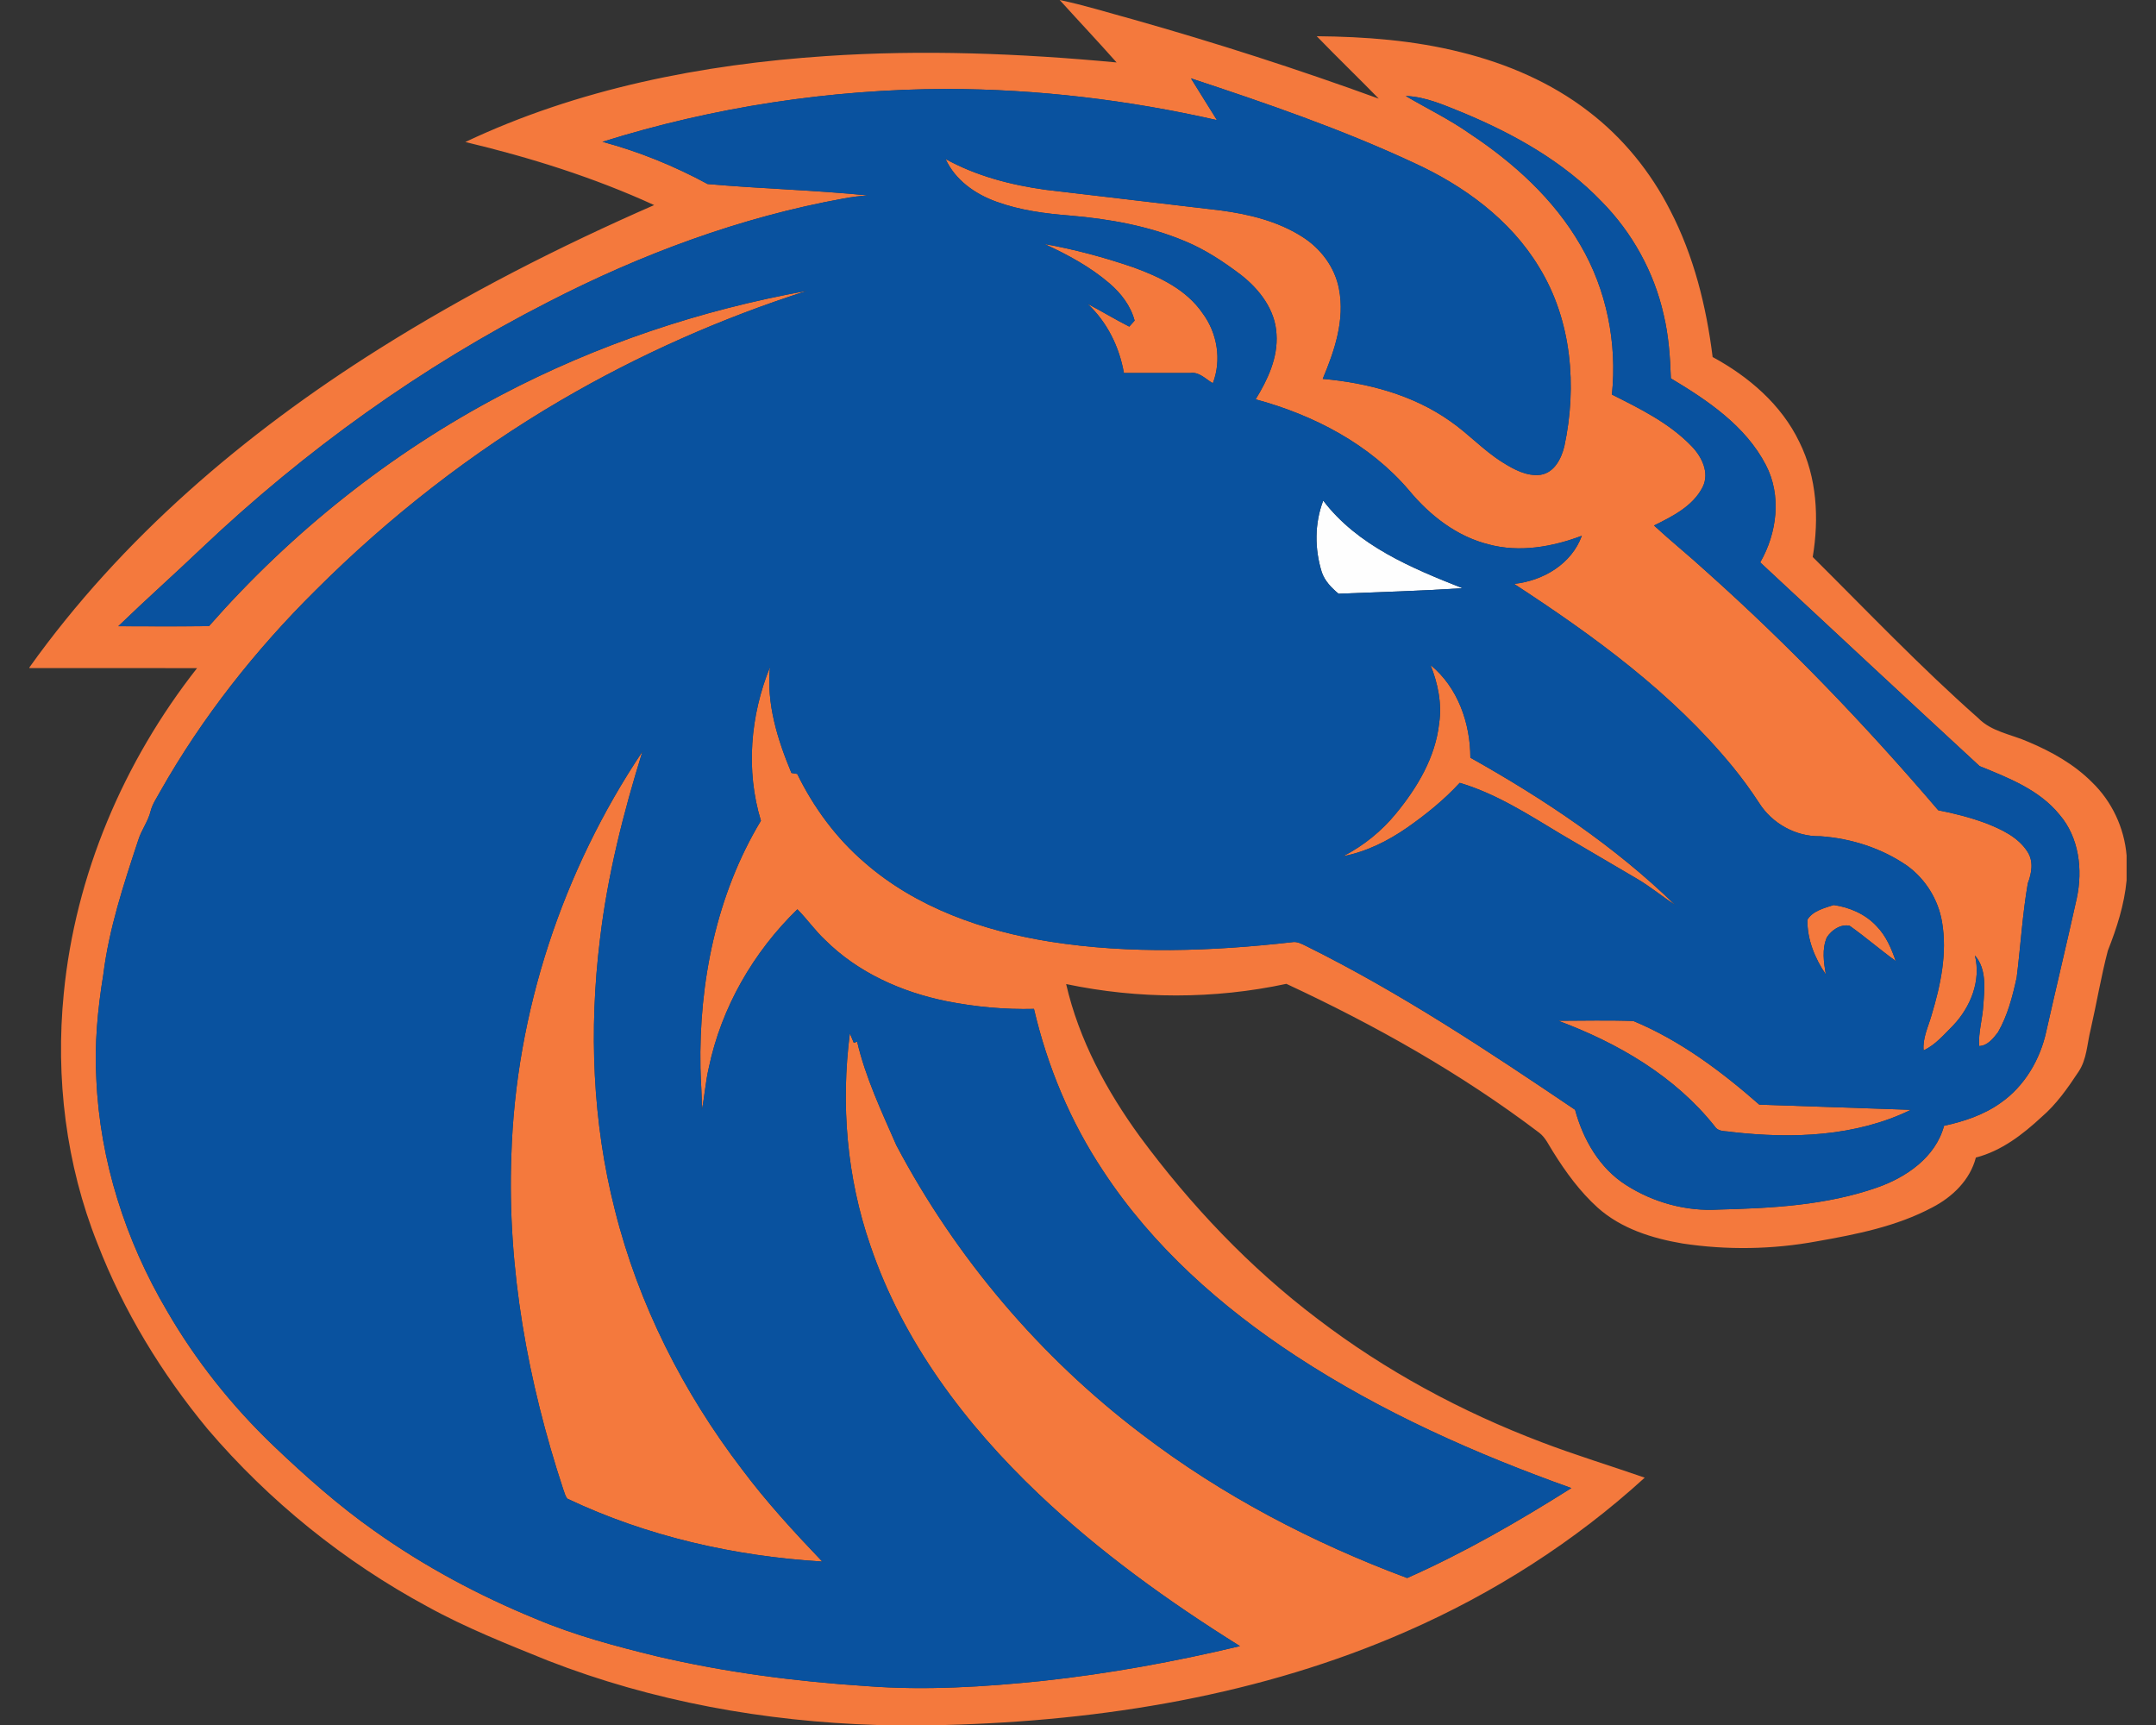
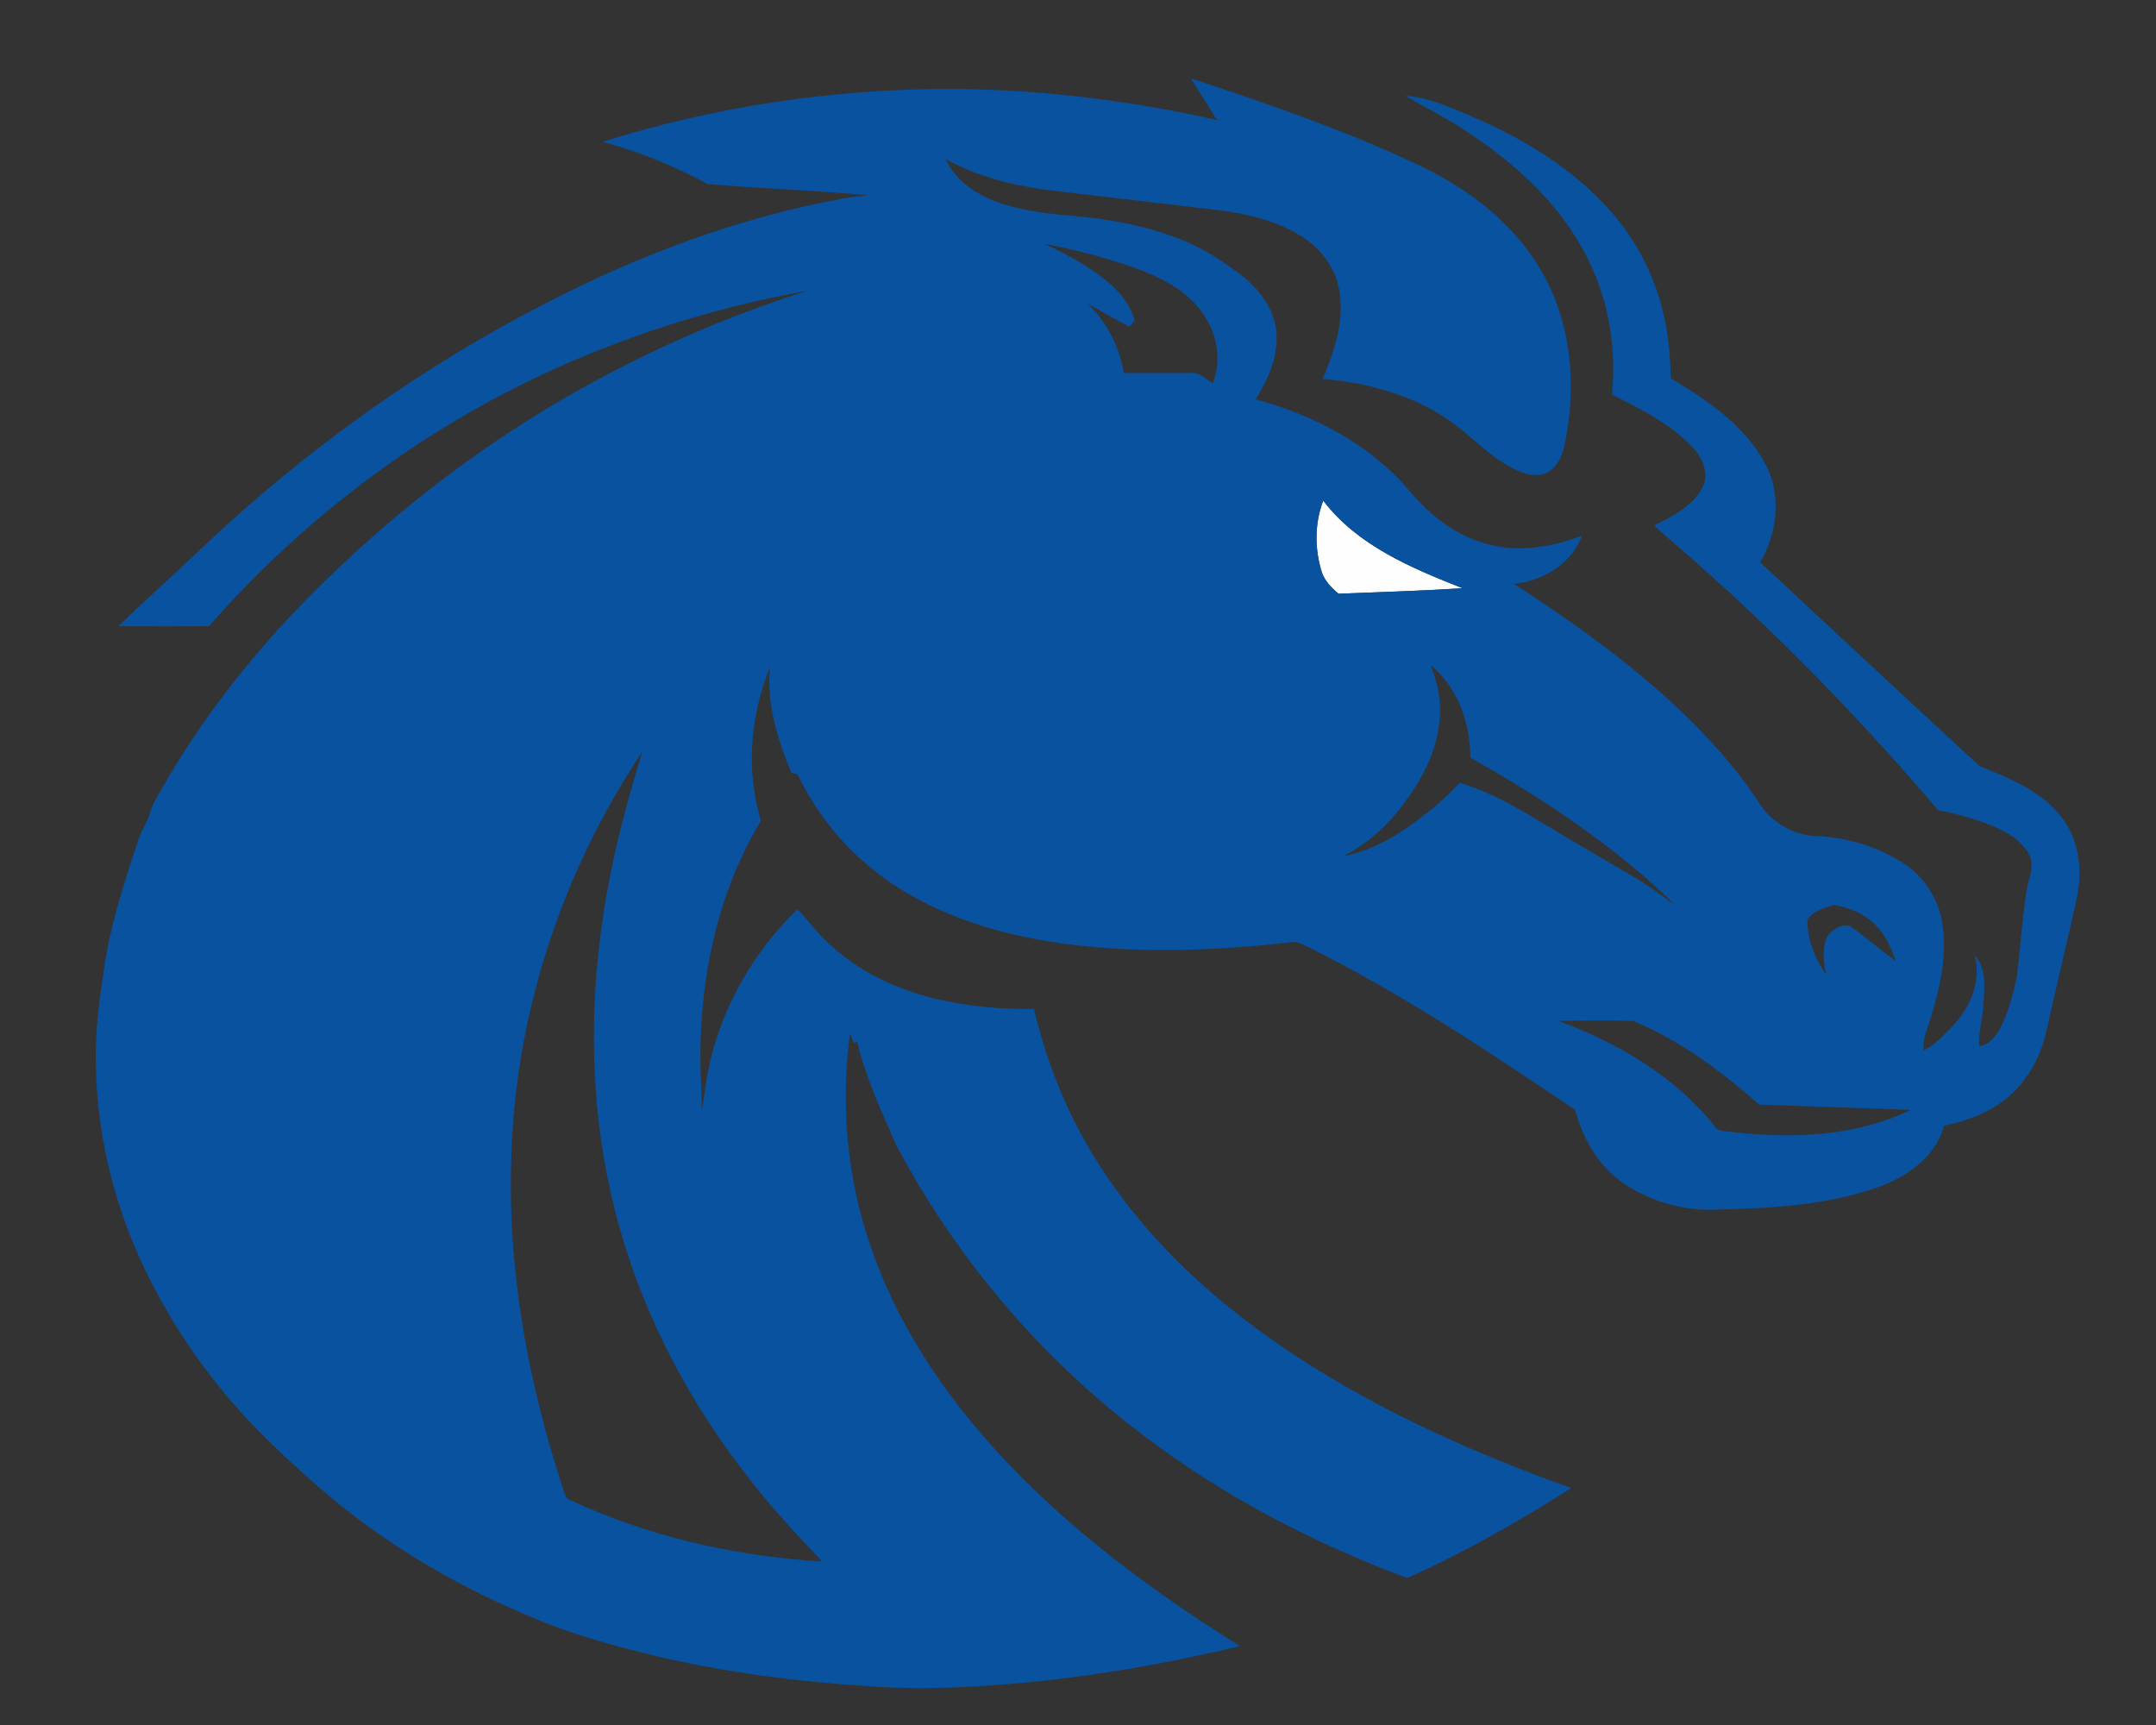
<svg xmlns="http://www.w3.org/2000/svg" xml:space="preserve" width="2000px" height="1600px" version="1.1" style="shape-rendering:geometricPrecision; text-rendering:geometricPrecision; image-rendering:optimizeQuality; fill-rule:evenodd; clip-rule:evenodd" viewBox="0 0 2000 1600">
  <rect x="0" y="0" width="2000" height="1600" fill="#333333" stroke="none" />
  <defs>
    <style type="text/css">
   
    .fil2 {fill:#09529F;fill-rule:nonzero}
    .fil1 {fill:#F4793D;fill-rule:nonzero}
    .fil0 {fill:#FEFEFE;fill-rule:nonzero}
   
  </style>
  </defs>
  <g id="Capa_x0020_1">
    <g id="Boise_x0020_State_x0020_Broncos.cdr">
      <path class="fil0" d="M1226.16 530.75c-6.73,-21.64 -6.78,-45.13 1.32,-66.44 31.67,41.68 81.96,62.63 129.23,81.27 -38.3,2.47 -76.68,3.61 -115.03,5.11 -6.53,-5.44 -12.7,-11.73 -15.52,-19.94z" />
-       <path class="fil1" d="M983.01 0c22.91,4.8 45.28,11.83 67.89,17.96 76.87,21.74 153.02,46.22 228.11,73.55 -19.02,-19.46 -38.62,-38.35 -57.54,-57.91 45.02,0.38 90.31,3.86 134.07,14.91 42.31,10.49 83.35,28.06 117.99,54.81 31.77,24.22 57.6,55.97 75.69,91.55 21.99,42.29 33.65,89.2 39.49,136.29 33.37,18.08 63.85,44.11 80.48,78.88 16.33,32.81 18.34,70.93 12.37,106.59 50.62,50.29 99.89,102.07 153.4,149.31 12.52,12.9 30.91,15.14 46.63,22.17 21.49,9.04 42.36,20.7 58.95,37.34 18.51,17.8 30.07,42.44 32.18,68.04l0 23.11c-2.11,22.55 -9.12,44.22 -17.4,65.19 -6.33,24.18 -10.41,48.89 -15.98,73.27 -3.3,13.08 -3.43,27.41 -11.17,38.96 -9.98,15.09 -20.5,30.2 -34.34,42.06 -17.57,16.31 -37.31,31.49 -60.93,37.59 -5.38,20.88 -21.81,36.67 -40.5,46.3 -33.07,17.6 -70.33,24.94 -106.88,31.39 -41.06,7.59 -83.43,8.28 -124.7,2.03 -28.16,-4.77 -56.86,-13.76 -78.58,-33.12 -16.61,-14.96 -29.89,-33.22 -41.65,-52.11 -3.91,-6.05 -6.88,-13.01 -12.7,-17.48 -72.51,-54.98 -152.2,-99.81 -234.59,-138.13 -67.1,14.35 -137.15,14.3 -204.3,0.2 11.89,51.74 37.62,99.23 68.7,141.87 46.81,63.29 101.49,121.07 164.4,168.61 63.06,48.21 133.66,86.25 207.85,114.42 31.54,12.06 63.9,21.84 95.77,32.94 -65.09,59.4 -140.34,107.35 -221.05,142.65 -134.36,59.03 -281.63,82.93 -427.62,86.76l-63.59 0c-104,-3.25 -207.93,-21.87 -305.07,-59.68 -37.95,-15.37 -76.17,-30.43 -112.08,-50.26 -77.19,-41.7 -146.7,-97.73 -203.64,-164.48 -42.72,-51.63 -78.09,-109.58 -102.25,-172.16 -29.23,-73.25 -39.03,-153.63 -31.26,-231.96 10.67,-109.89 55.59,-215.14 123.63,-301.72 -51.83,-0.17 -103.67,-0.02 -155.5,-0.07l0 -0.64c85.58,-119.95 199.75,-217.02 323.94,-295.16 81.45,-51.31 167.47,-95.07 255.59,-133.65 -56.1,-25.7 -115.22,-44.21 -175.16,-58.51 104.51,-49.45 219.81,-72.05 334.61,-79.7 89.83,-6.07 180.02,-2.49 269.54,5.92 -17.32,-19.55 -35.28,-38.55 -52.8,-57.93zm462.56 946.81c23.21,-0.05 46.48,-0.64 69.69,0.23 43.4,18.06 81.58,46.7 116.73,77.54 46.88,1.65 93.76,3.22 140.65,4.82 -51.26,24.99 -110.13,26.9 -165.8,20.6 -5.46,-1.14 -12.67,0.23 -16.07,-5.16 -36.96,-46.7 -90.09,-77.48 -145.2,-98.03zm231.06 -93.72c4.85,-8.2 15.7,-10.82 24.33,-13.64 14.91,2.09 29.62,8.49 39.93,19.71 8.69,8.92 13.66,20.6 17.65,32.21 -14.55,-10.54 -28.16,-22.38 -42.82,-32.74 -8.51,-1.62 -16.63,3.99 -21.08,10.85 -4.67,10.89 -2.84,23.01 -0.94,34.31 -10.18,-14.86 -17.34,-32.49 -17.07,-50.7zm-1202.28 218.7c4.02,-133.11 47.6,-264.13 121.58,-374.66 -17.73,56.89 -32.38,114.95 -39.39,174.22 -10.24,83.64 -7.01,169.4 13.92,251.21 21.84,87.26 63.36,169.02 117.89,240.33 22.68,30.3 48.31,58.19 74.41,85.49 -81.39,-4.93 -162.46,-23.24 -236.32,-58.24 -2.28,-2.41 -2.76,-5.91 -3.98,-8.86 -32.82,-99.53 -51.97,-204.45 -48.11,-309.49zm852.69 -454.94c25.32,20.7 36.9,53.92 36.93,85.94 68.16,38.25 133.94,82.04 190.1,136.74 -12.12,-8.02 -23.34,-17.37 -35.91,-24.68 -23.42,-13.69 -46.76,-27.51 -70.18,-41.22 -30.04,-18.04 -59.96,-37.49 -93.87,-47.52 -14.5,15.77 -31.23,29.26 -48.73,41.52 -17.88,12.4 -37.82,22.38 -59.33,26.52 18.82,-9.7 35.55,-23.19 48.96,-39.6 19.76,-24.05 36.58,-52.16 40.01,-83.68 2.71,-18.36 -1.17,-36.95 -7.98,-54.02zm-358.1 -390.51c28.04,4.98 55.67,12.44 82.62,21.69 24.2,8.79 49.14,20.67 64.1,42.64 13.59,18.34 17.68,43.28 9.45,64.76 -6.66,-3.68 -12.52,-10.66 -20.83,-9.47 -20.57,0.08 -41.14,0.08 -61.69,0.03 -4.21,-24.23 -15.59,-47.22 -33.62,-64.13 12.97,6.81 25.52,14.45 38.6,21.08 1.24,-1.4 3.73,-4.17 4.95,-5.56 -3.66,-13.79 -12.65,-25.43 -23.34,-34.57 -17.9,-15.37 -38.88,-26.69 -60.24,-36.47zm135.85 -153.65l0 0c7.92,12.98 16.15,25.78 24.13,38.73 -82.29,-18.72 -166.56,-28.78 -250.95,-28.93 -108.02,0.38 -216.03,16.71 -319.12,49.04 33.98,9.09 66.69,22.45 97.6,39.17 49.48,4.39 99.33,5.61 148.78,10.59 -7.62,0.45 -15.19,1.42 -22.68,2.84 -95.75,17.32 -187.89,51.63 -274.24,96.13 -117.28,59.83 -225.32,137.37 -320.87,227.89 -25.68,24.48 -52.22,48.05 -77.72,72.71 28.04,0.08 56.08,0.23 84.12,-0.08 76.45,-87.03 168.59,-160.48 271.19,-214.4 88.74,-46.68 184.95,-78.88 283.56,-96.61 -79.44,25.3 -156.11,59.38 -228.11,101.41 -83.13,48.61 -159.6,108.35 -227.69,176.33 -55.95,55.42 -105.22,117.85 -144.05,186.42 -3.18,5.92 -7.19,11.51 -8.92,18.08 -2.29,9.78 -8.71,17.86 -11.63,27.43 -13.44,40.74 -27.07,81.81 -32.36,124.58 -5.25,32 -8.3,64.48 -6.47,96.91 3.32,75.68 27.1,149.8 65.5,214.89 26.66,46.09 60.16,88.13 98.59,124.95 29.61,28.24 60.32,55.55 93.82,79.14 46.4,32.99 96.94,60.04 149.61,81.6 36.12,15.29 74.11,25.4 112.13,34.69 64.03,15.01 129.47,23.5 195.08,27.74 54.32,4.16 108.93,0.73 163.05,-4.85 61.66,-6.68 122.79,-17.86 183.11,-32.26 -66.34,-41.45 -130.26,-87.36 -187.02,-141.36 -67.61,-64.28 -125.82,-141.28 -155.92,-230.4 -21.76,-62.86 -27.45,-130.72 -18.94,-196.58 1.21,2.9 2.41,5.82 3.65,8.77l3.1 -1.05c7.85,33.45 22.65,64.71 36.37,96.06 55.21,104.38 133.44,196.55 227.53,267.86 74.52,56.99 158.56,100.8 246.31,133.54 53,-23.47 103.36,-52.52 152.35,-83.43 -89.01,-31.77 -176.15,-70.5 -255.39,-122.42 -69.44,-45.43 -132.98,-101.84 -178.8,-171.53 -30.45,-45.69 -51.88,-97.07 -64.33,-150.5 -27.17,0.68 -54.43,-1.86 -81.07,-7.14 -41.67,-8.41 -82.28,-26.54 -112.66,-56.81 -9.42,-8.74 -16.68,-19.41 -25.75,-28.42 -40.87,39.69 -70.58,91.22 -82.21,147.15 -3,12.8 -3.81,25.98 -6.4,38.88 0.18,-12.98 -1.04,-25.93 -1.3,-38.88 -1.5,-79.42 14.76,-160.72 56.08,-229.31 -14.2,-46.71 -9.83,-97.65 8.43,-142.58 -3.48,33.98 6.99,67.3 19.89,98.28 1.34,0.23 4.04,0.67 5.38,0.89 15.16,31.06 36.09,59.53 62.38,82.09 47.97,41.98 110.27,63.62 172.44,73.52 74.11,11.61 149.67,8.87 223.96,0.48 4.85,-0.99 9.24,1.58 13.43,3.59 87.32,43.3 168.69,97.37 249.33,151.82 7.46,27.58 22.7,54.22 47.31,69.82 25.27,16.18 55.75,24.58 85.77,22.75 49.37,-1.24 99.81,-3.91 146.85,-20.36 27.22,-9.45 54.5,-28.07 62.35,-57.33 18.44,-4.03 36.8,-10.08 52.31,-21.13 22.41,-15.51 37.09,-40.61 42.65,-67.02 9.24,-41.04 19.1,-81.96 28.19,-123 5.66,-26.49 2.11,-56.41 -16.08,-77.49 -18.79,-23.13 -47.41,-34.13 -74.08,-45 -68.02,-62.78 -135.78,-125.87 -203.51,-188.96 15.62,-27.12 20.06,-62.04 5.18,-90.44 -18.82,-36.21 -53.97,-59.83 -88.05,-80.23 -0.66,-19.78 -2.08,-39.67 -6.68,-58.97 -8.84,-39.47 -29.11,-76.22 -57.5,-104.99 -35.58,-37.13 -81.35,-62.73 -128.43,-82.36 -17.22,-6.89 -34.52,-14.91 -53.39,-15.62 19.81,11.68 40.61,21.69 59.48,34.97 40.64,26.92 77.94,60.62 102.53,103.19 24.38,41.52 34.23,91.02 29.28,138.79 26.16,13.16 53.29,26.44 73.86,47.85 9.47,9.65 16.94,24.66 10.33,37.92 -9.06,17.8 -28.01,27.23 -45.15,35.68 15.72,14.51 32.4,27.92 48.18,42.39 76.98,68.7 148.55,143.29 215.52,221.75 14.93,2.87 29.74,6.68 44.04,11.96 14.5,5.69 29.99,12.82 38.68,26.44 5.89,8.89 3.96,19.98 0.35,29.33 -5,28.9 -6.68,58.31 -10.33,87.42 -3.84,17.47 -8.36,35.2 -17.38,50.82 -4.36,5.69 -9.67,12.47 -17.47,12.72 -0.76,-12.85 3.23,-25.34 3.91,-38.12 1.14,-15.39 3.15,-33.35 -7.8,-45.92 5.85,23.57 -4.08,47.98 -20.29,65.04 -8.4,8.39 -16.33,17.88 -27.3,23.04 -1.04,-11.33 4.24,-21.74 7.26,-32.33 8.46,-28.04 14.89,-57.8 9.78,-87.09 -3.53,-20.65 -15.36,-39.57 -32.3,-51.86 -23.67,-16.36 -52.12,-25.42 -80.72,-27.38 -22.5,0.51 -44.72,-11.91 -56.63,-30.91 -7.62,-11.68 -15.82,-22.95 -24.64,-33.72 -56.25,-68.6 -128.84,-121.3 -202.64,-169.43 26.84,-2.84 53.28,-18.34 62.83,-44.62 -27.38,10.31 -57.8,15.74 -86.55,7.97 -29.57,-7.36 -54.56,-26.94 -73.71,-50.08 -36.57,-42.95 -88.5,-69.89 -142.32,-84.45 11.15,-18.16 20.85,-38.68 19.35,-60.52 -1.09,-22.47 -15.85,-41.6 -32.99,-54.93 -16.15,-12.24 -33.27,-23.57 -52.09,-31.32 -33.73,-14.12 -70.12,-20.59 -106.41,-23.67 -23.07,-1.83 -46.3,-4.85 -68.15,-12.8 -19.76,-7.01 -38.4,-20.09 -47.29,-39.62 28.53,15.75 60.6,24.05 92.68,28.5 54.17,6.42 108.34,12.72 162.52,19.15 26.13,3.5 52.62,9.9 75.15,24.15 17.39,10.79 30.8,28.45 34.56,48.76 5.56,28.6 -4.11,57.25 -15.11,83.33 41.78,3.68 83.94,14.86 118.5,39.39 16.89,11.71 30.86,27.15 48.36,38.05 10.44,6.53 22.33,13.1 35.1,11.55 12.93,-2 19.4,-15.03 22.2,-26.51 11.93,-55.62 6.86,-116.88 -23.44,-166.07 -26.65,-44.3 -70.13,-75.81 -116.53,-96.97 -66.77,-31.09 -136.53,-55.14 -206.4,-78.17z" />
      <path class="fil2" d="M1104.79 72.69c69.87,23.03 139.63,47.08 206.4,78.17 46.4,21.16 89.88,52.67 116.53,96.97 30.3,49.19 35.37,110.45 23.44,166.07 -2.8,11.48 -9.27,24.51 -22.2,26.51 -12.77,1.55 -24.66,-5.02 -35.1,-11.55 -17.5,-10.9 -31.47,-26.34 -48.36,-38.05 -34.56,-24.53 -76.72,-35.71 -118.5,-39.39 11,-26.08 20.67,-54.73 15.11,-83.33 -3.76,-20.31 -17.17,-37.97 -34.56,-48.76 -22.53,-14.25 -49.02,-20.65 -75.15,-24.15 -54.18,-6.43 -108.35,-12.73 -162.52,-19.15 -32.08,-4.45 -64.15,-12.75 -92.68,-28.5 8.89,19.53 27.53,32.61 47.29,39.62 21.85,7.95 45.08,10.97 68.15,12.8 36.29,3.08 72.68,9.55 106.41,23.67 18.82,7.75 35.94,19.08 52.09,31.32 17.14,13.33 31.9,32.46 32.99,54.93 1.5,21.84 -8.2,42.36 -19.35,60.52 53.82,14.56 105.75,41.5 142.32,84.45 19.15,23.14 44.14,42.72 73.71,50.08 28.75,7.77 59.17,2.34 86.55,-7.97 -9.55,26.28 -35.99,41.78 -62.83,44.62 73.8,48.13 146.39,100.83 202.64,169.43 8.82,10.77 17.02,22.04 24.64,33.72 11.91,19 34.13,31.42 56.63,30.91 28.6,1.96 57.05,11.02 80.72,27.38 16.94,12.29 28.77,31.21 32.3,51.86 5.11,29.29 -1.32,59.05 -9.78,87.09 -3.02,10.59 -8.3,21 -7.26,32.33 10.97,-5.16 18.9,-14.65 27.3,-23.04 16.21,-17.06 26.14,-41.47 20.29,-65.04 10.95,12.57 8.94,30.53 7.8,45.92 -0.68,12.78 -4.67,25.27 -3.91,38.12 7.8,-0.25 13.11,-7.03 17.47,-12.72 9.02,-15.62 13.54,-33.35 17.38,-50.82 3.65,-29.11 5.33,-58.52 10.33,-87.42 3.61,-9.35 5.54,-20.44 -0.35,-29.33 -8.69,-13.62 -24.18,-20.75 -38.68,-26.44 -14.3,-5.28 -29.11,-9.09 -44.04,-11.96 -66.97,-78.46 -138.54,-153.05 -215.52,-221.75 -15.78,-14.47 -32.46,-27.88 -48.18,-42.39 17.14,-8.45 36.09,-17.88 45.15,-35.68 6.61,-13.26 -0.86,-28.27 -10.33,-37.92 -20.57,-21.41 -47.7,-34.69 -73.86,-47.85 4.95,-47.77 -4.9,-97.27 -29.28,-138.79 -24.59,-42.57 -61.89,-76.27 -102.53,-103.19 -18.87,-13.28 -39.67,-23.29 -59.48,-34.97 18.87,0.71 36.17,8.73 53.39,15.62 47.08,19.63 92.85,45.23 128.43,82.36 28.39,28.77 48.66,65.52 57.5,104.99 4.6,19.3 6.02,39.19 6.68,58.97 34.08,20.4 69.23,44.02 88.05,80.23 14.88,28.4 10.44,63.32 -5.18,90.44 67.73,63.09 135.49,126.18 203.51,188.96 26.67,10.87 55.29,21.87 74.08,45 18.19,21.08 21.74,51 16.08,77.49 -9.09,41.04 -18.95,81.96 -28.19,123 -5.56,26.41 -20.24,51.51 -42.65,67.02 -15.51,11.05 -33.87,17.1 -52.31,21.13 -7.85,29.26 -35.13,47.88 -62.35,57.33 -47.04,16.45 -97.48,19.12 -146.85,20.36 -30.02,1.83 -60.5,-6.57 -85.77,-22.75 -24.61,-15.6 -39.85,-42.24 -47.31,-69.82 -80.64,-54.45 -162.01,-108.52 -249.33,-151.82 -4.19,-2.01 -8.58,-4.58 -13.43,-3.59 -74.29,8.39 -149.85,11.13 -223.96,-0.48 -62.17,-9.9 -124.47,-31.54 -172.44,-73.52 -26.29,-22.56 -47.22,-51.03 -62.38,-82.09 -1.34,-0.22 -4.04,-0.66 -5.38,-0.89 -12.9,-30.98 -23.37,-64.3 -19.89,-98.28 -18.26,44.93 -22.63,95.87 -8.43,142.58 -41.32,68.59 -57.58,149.89 -56.08,229.31 0.26,12.95 1.48,25.9 1.3,38.88 2.59,-12.9 3.4,-26.08 6.4,-38.88 11.63,-55.93 41.34,-107.46 82.21,-147.15 9.07,9.01 16.33,19.68 25.75,28.42 30.38,30.27 70.99,48.4 112.66,56.81 26.64,5.28 53.9,7.82 81.07,7.14 12.45,53.43 33.88,104.81 64.33,150.5 45.82,69.69 109.36,126.1 178.8,171.53 79.24,51.92 166.38,90.65 255.39,122.42 -48.99,30.91 -99.35,59.96 -152.35,83.43 -87.75,-32.74 -171.79,-76.55 -246.31,-133.54 -94.09,-71.31 -172.32,-163.48 -227.53,-267.86 -13.72,-31.35 -28.52,-62.61 -36.37,-96.06l-3.1 1.05c-1.24,-2.95 -2.44,-5.87 -3.65,-8.77 -8.51,65.86 -2.82,133.72 18.94,196.58 30.1,89.12 88.31,166.12 155.92,230.4 56.76,54 120.68,99.91 187.02,141.36 -60.32,14.4 -121.45,25.58 -183.11,32.26 -54.12,5.58 -108.73,9.01 -163.05,4.85 -65.61,-4.24 -131.05,-12.73 -195.08,-27.74 -38.02,-9.29 -76.01,-19.4 -112.13,-34.69 -52.67,-21.56 -103.21,-48.61 -149.61,-81.6 -33.5,-23.59 -64.21,-50.9 -93.82,-79.14 -38.43,-36.82 -71.93,-78.86 -98.59,-124.95 -38.4,-65.09 -62.18,-139.21 -65.5,-214.89 -1.83,-32.43 1.22,-64.91 6.47,-96.91 5.29,-42.77 18.92,-83.84 32.36,-124.58 2.92,-9.57 9.34,-17.65 11.63,-27.43 1.73,-6.57 5.74,-12.16 8.92,-18.08 38.83,-68.57 88.1,-131 144.05,-186.42 68.09,-67.98 144.56,-127.72 227.69,-176.33 72,-42.03 148.67,-76.11 228.11,-101.41 -98.61,17.73 -194.82,49.93 -283.56,96.61 -102.6,53.92 -194.74,127.37 -271.19,214.4 -28.04,0.31 -56.08,0.16 -84.12,0.08 25.5,-24.66 52.04,-48.23 77.72,-72.71 95.55,-90.52 203.59,-168.06 320.87,-227.89 86.35,-44.5 178.49,-78.81 274.24,-96.13 7.49,-1.42 15.06,-2.39 22.68,-2.84 -49.45,-4.98 -99.3,-6.2 -148.78,-10.59 -30.91,-16.72 -63.62,-30.08 -97.6,-39.17 103.09,-32.33 211.1,-48.66 319.12,-49.04 84.39,0.15 168.66,10.21 250.95,28.93 -7.98,-12.95 -16.21,-25.75 -24.13,-38.73zm-135.85 153.65c21.36,9.78 42.34,21.1 60.24,36.47 10.69,9.14 19.68,20.78 23.34,34.57 -1.22,1.39 -3.71,4.16 -4.95,5.56 -13.08,-6.63 -25.63,-14.27 -38.6,-21.08 18.03,16.91 29.41,39.9 33.62,64.13 20.55,0.05 41.12,0.05 61.69,-0.03 8.31,-1.19 14.17,5.79 20.83,9.47 8.23,-21.48 4.14,-46.42 -9.45,-64.76 -14.96,-21.97 -39.9,-33.85 -64.1,-42.64 -26.95,-9.25 -54.58,-16.71 -82.62,-21.69zm257.22 304.41c2.82,8.21 8.99,14.5 15.52,19.94 38.35,-1.5 76.73,-2.64 115.03,-5.11 -47.27,-18.64 -97.56,-39.59 -129.23,-81.27 -8.1,21.31 -8.05,44.8 -1.32,66.44zm100.88 86.1c6.81,17.07 10.69,35.66 7.98,54.02 -3.43,31.52 -20.25,59.63 -40.01,83.68 -13.41,16.41 -30.14,29.9 -48.96,39.6 21.51,-4.14 41.45,-14.12 59.33,-26.52 17.5,-12.26 34.23,-25.75 48.73,-41.52 33.91,10.03 63.83,29.48 93.87,47.52 23.42,13.71 46.76,27.53 70.18,41.22 12.57,7.31 23.79,16.66 35.91,24.68 -56.16,-54.7 -121.94,-98.49 -190.1,-136.74 -0.03,-32.02 -11.61,-65.24 -36.93,-85.94zm-852.69 454.94c-3.86,105.04 15.29,209.96 48.11,309.49 1.22,2.95 1.7,6.45 3.98,8.86 73.86,35 154.93,53.31 236.32,58.24 -26.1,-27.3 -51.73,-55.19 -74.41,-85.49 -54.53,-71.31 -96.05,-153.07 -117.89,-240.33 -20.93,-81.81 -24.16,-167.57 -13.92,-251.21 7.01,-59.27 21.66,-117.33 39.39,-174.22 -73.98,110.53 -117.56,241.55 -121.58,374.66zm1202.28 -218.7c-0.27,18.21 6.89,35.84 17.07,50.7 -1.9,-11.3 -3.73,-23.42 0.94,-34.31 4.45,-6.86 12.57,-12.47 21.08,-10.85 14.66,10.36 28.27,22.2 42.82,32.74 -3.99,-11.61 -8.96,-23.29 -17.65,-32.21 -10.31,-11.22 -25.02,-17.62 -39.93,-19.71 -8.63,2.82 -19.48,5.44 -24.33,13.64zm-231.06 93.72c55.11,20.55 108.24,51.33 145.2,98.03 3.4,5.39 10.61,4.02 16.07,5.16 55.67,6.3 114.54,4.39 165.8,-20.6 -46.89,-1.6 -93.77,-3.17 -140.65,-4.82 -35.15,-30.84 -73.33,-59.48 -116.73,-77.54 -23.21,-0.87 -46.48,-0.28 -69.69,-0.23z" />
    </g>
  </g>
</svg>